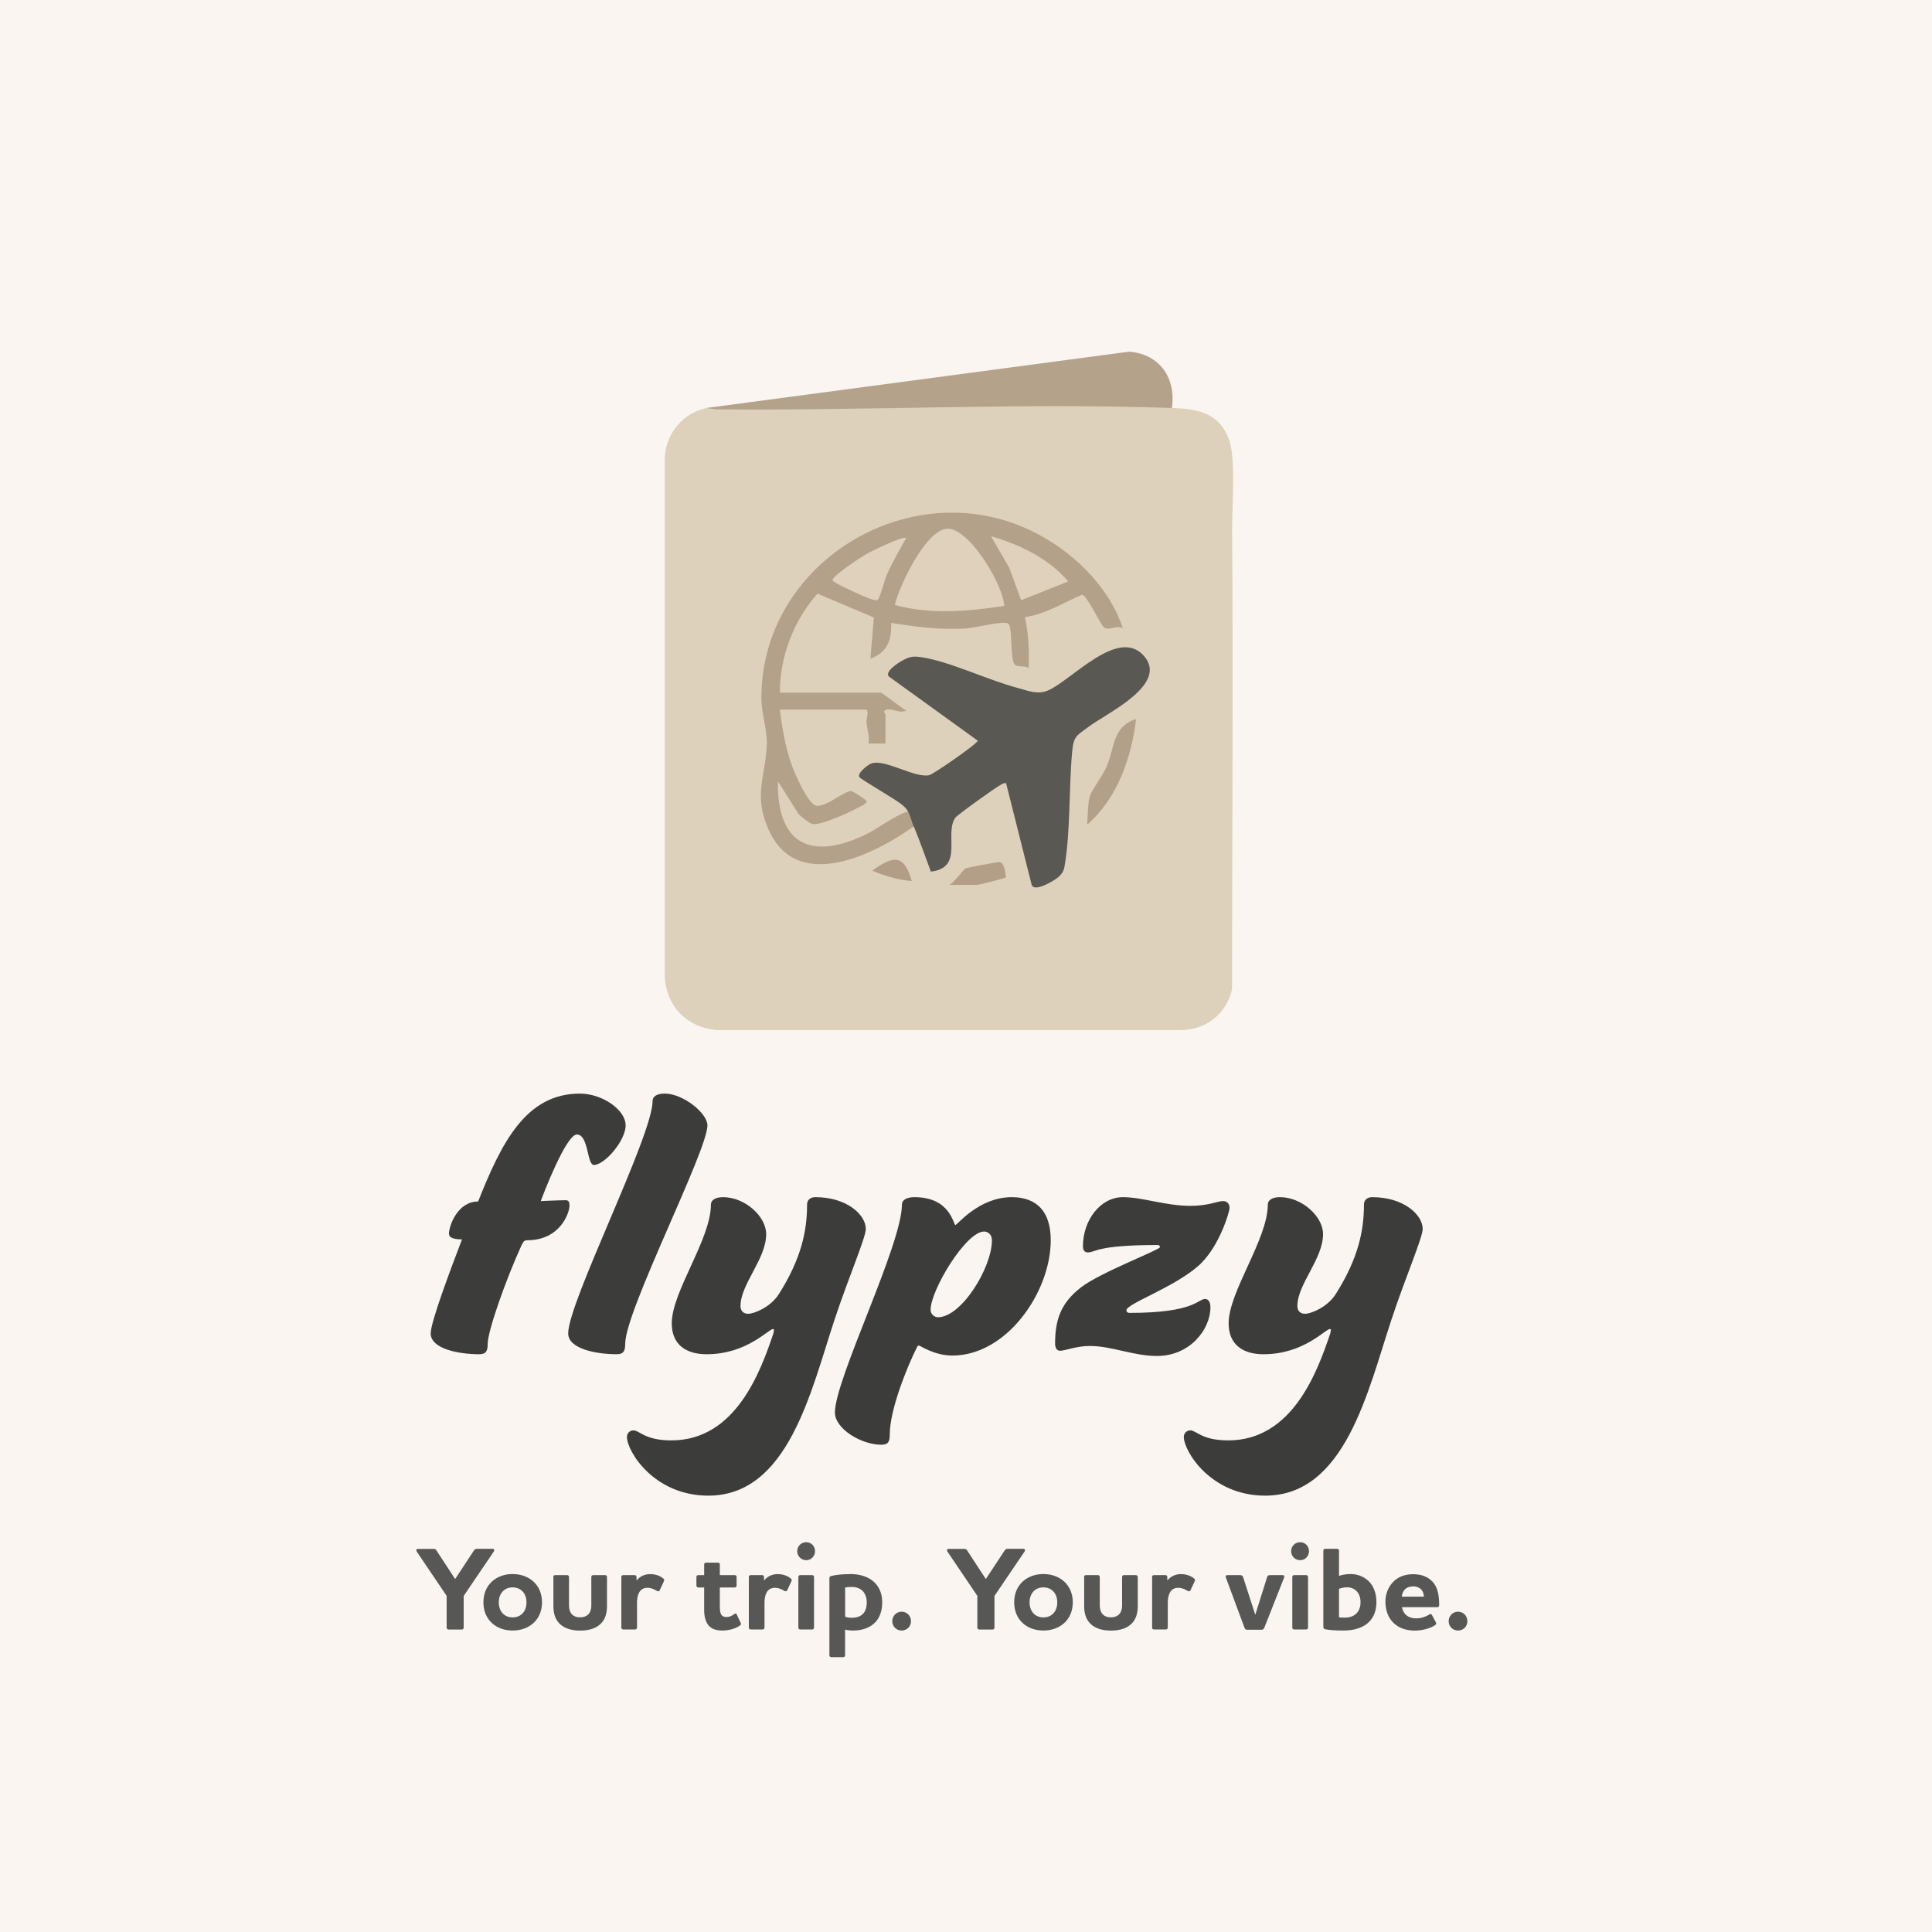
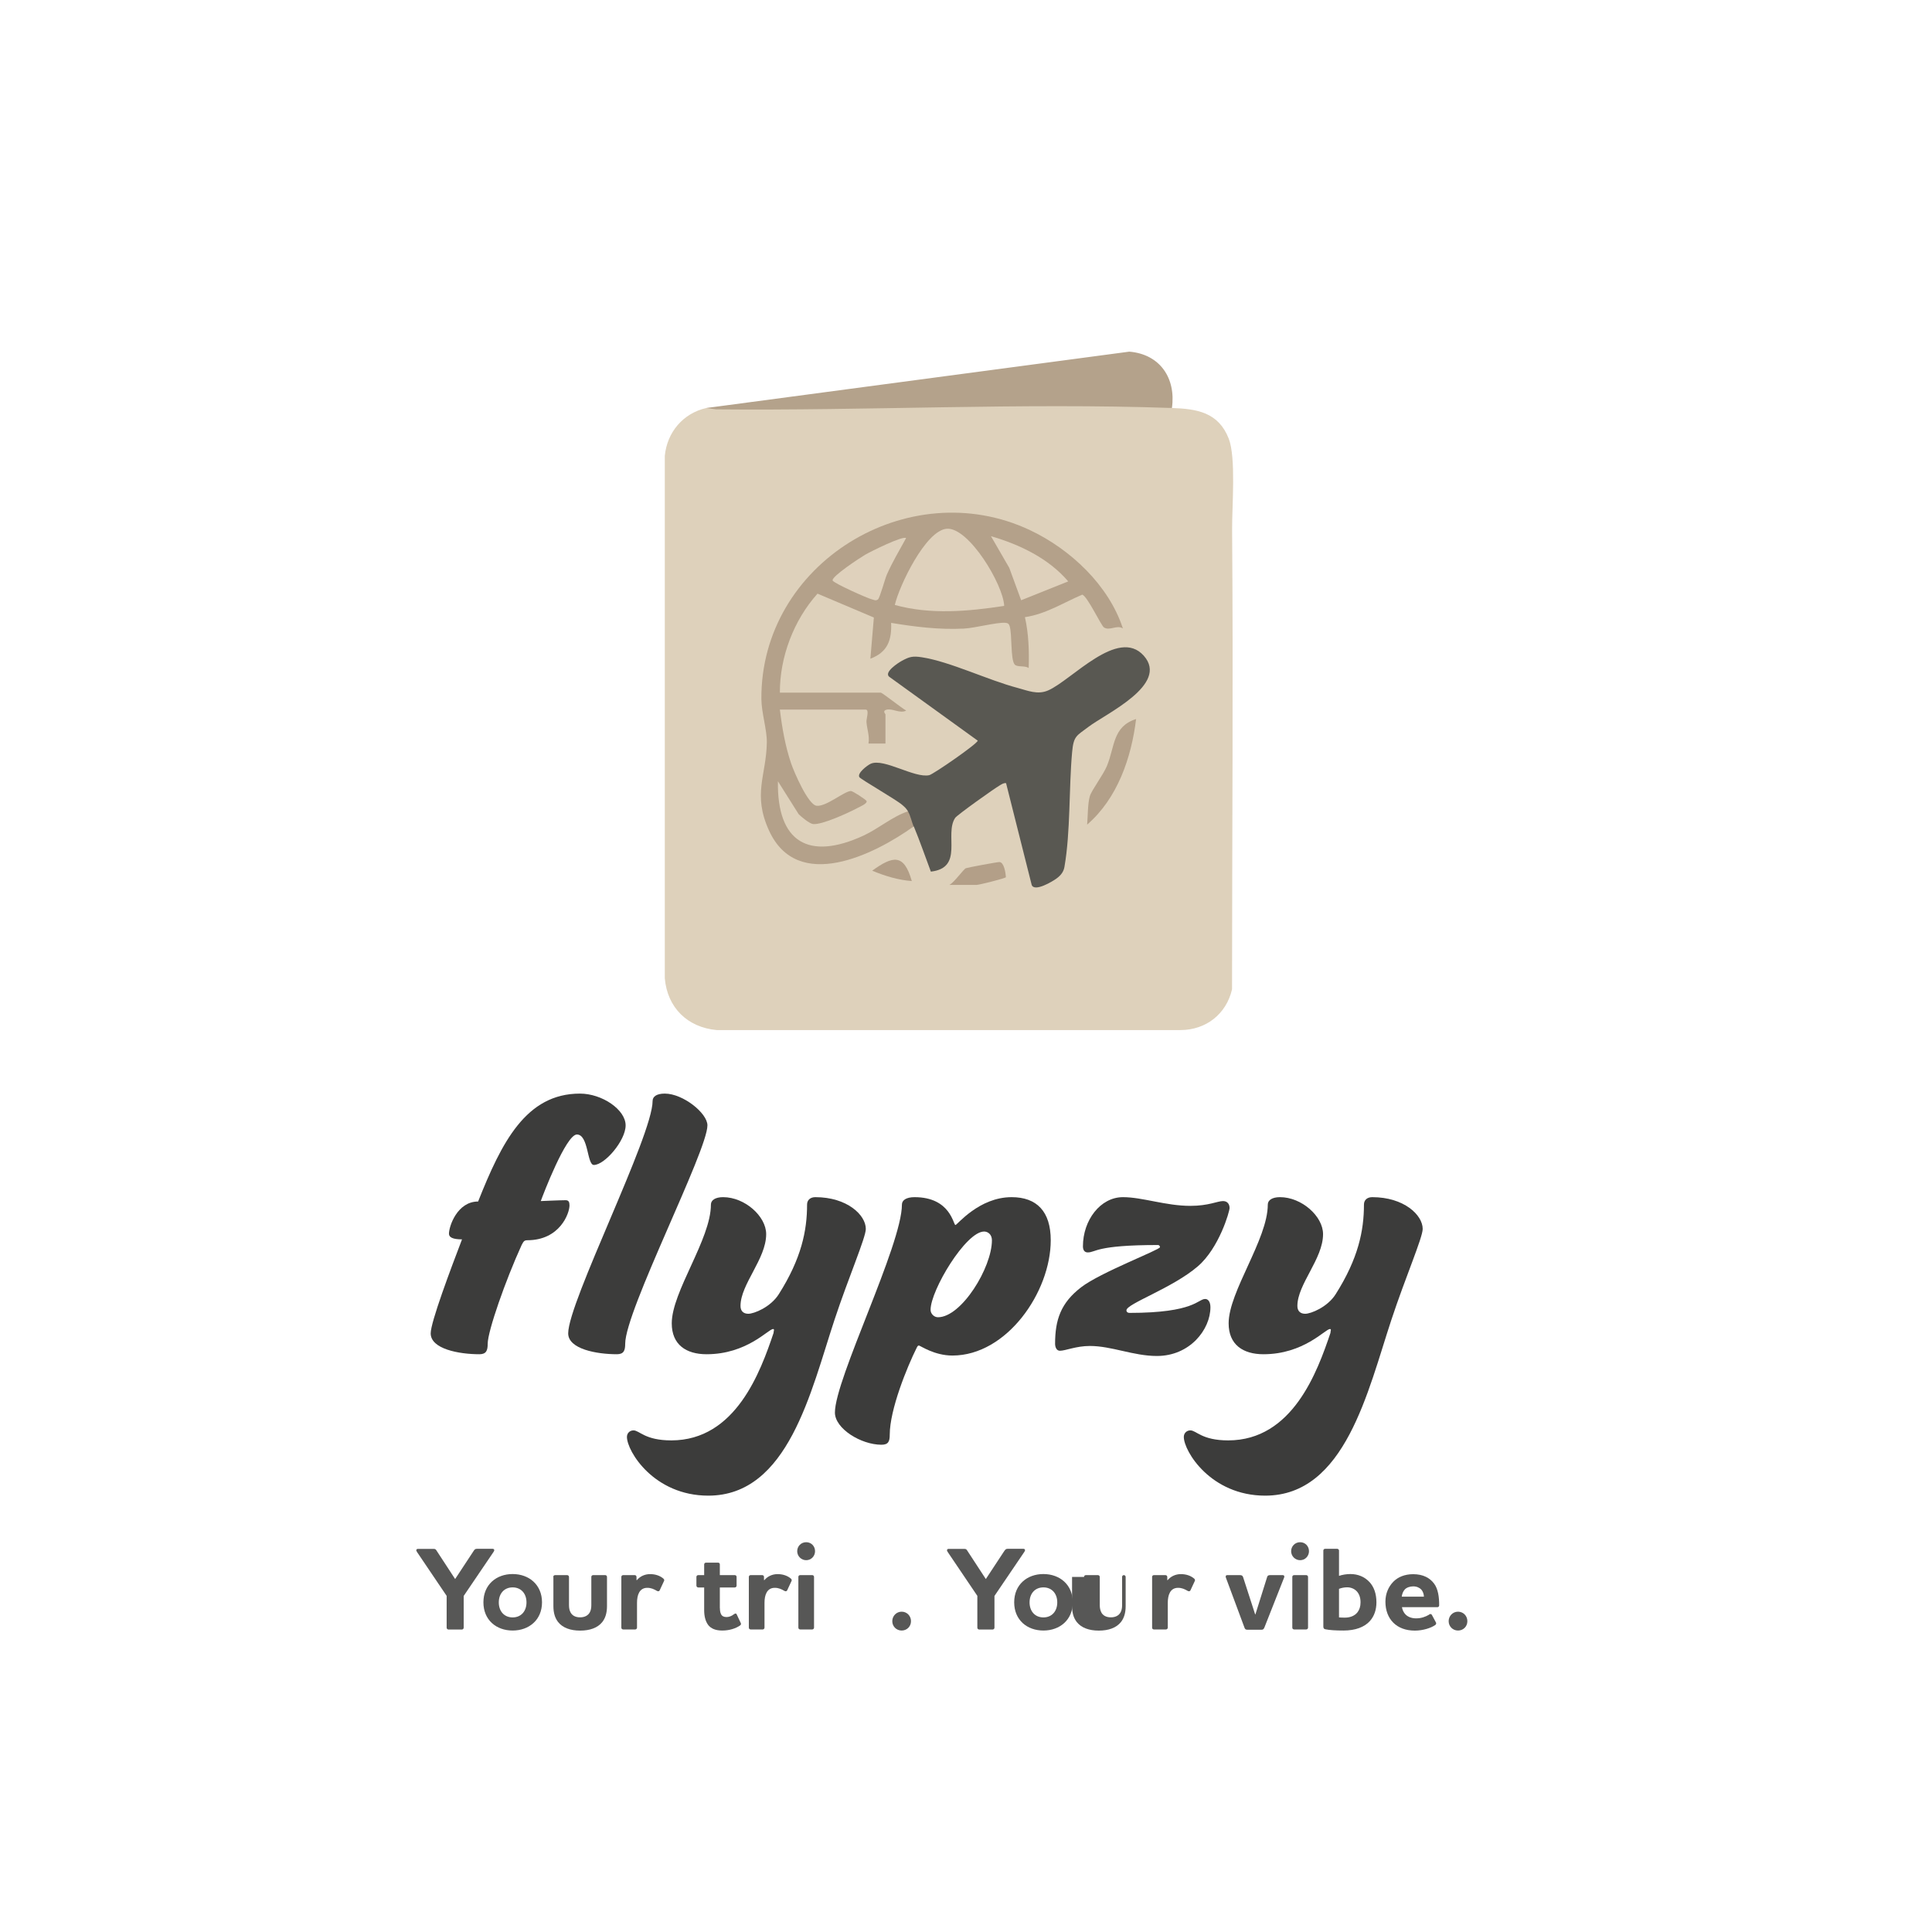
<svg xmlns="http://www.w3.org/2000/svg" id="Capa_2" data-name="Capa 2" viewBox="0 0 266.41 266.41">
  <defs>
    <style>
      .cls-1 {
        fill: #3c3c3b;
      }

      .cls-2 {
        fill: #b39f88;
      }

      .cls-3 {
        fill: #faf5f0;
      }

      .cls-4 {
        fill: #595852;
      }

      .cls-5 {
        fill: #b4a28b;
      }

      .cls-6 {
        fill: #dfd1bc;
      }

      .cls-7 {
        fill: #b4a18a;
      }

      .cls-8 {
        fill: #ded1bb;
      }

      .cls-9 {
        fill: #575756;
      }

      .cls-10 {
        fill: #b29e87;
      }

      .cls-11 {
        fill: #b3a089;
      }
    </style>
  </defs>
  <g id="Capa_1-2" data-name="Capa 1">
-     <rect class="cls-3" width="266.41" height="266.41" />
    <g>
      <path class="cls-8" d="M161.6,56.26c3.44.12,6.42.58,7.84,4.24,1.01,2.61.44,9.35.46,12.53.16,20.99,0,42.14-.01,63.39-.79,3.42-3.6,5.61-7.11,5.62h-63.96c-4.04-.38-6.8-3.1-7.15-7.15V62.88c.31-3.28,2.52-5.89,5.73-6.62,20.64-.74,41.43-.88,62.38-.41l1.82.41Z" />
      <path class="cls-5" d="M161.6,56.26c-20.76-.73-42.07.39-62.85.19l-1.35-.19,58.32-7.77c4.24.35,6.46,3.67,5.88,7.77Z" />
      <path class="cls-4" d="M125.21,111.88c-.25-.41-.44-.58-.8-.89-.85-.74-5.73-3.53-5.91-3.83-.33-.54,1.1-1.64,1.58-1.85,1.81-.79,6.03,2.03,8.06,1.58.57-.13,6.68-4.35,6.68-4.76l-12.23-8.83c-.68-.63,1.23-1.88,1.76-2.17,1.05-.58,1.52-.69,2.75-.5,3.88.59,9.16,3.16,13.19,4.22,1.46.39,2.79.99,4.25.35,3.24-1.41,9.64-8.76,13.18-4.78s-5.25,7.99-7.63,9.81c-1.62,1.23-2.05,1.22-2.25,3.47-.46,5.02-.21,10.96-1.06,15.84-.12.69-.5,1.15-1.04,1.56-.58.44-3.12,1.96-3.48.91l-3.53-14.02c-.34-.05-.59.15-.86.3-.73.41-5.89,4.09-6.16,4.49-1.52,2.28,1.24,6.88-3.35,7.41-.78-2.07-1.5-4.18-2.35-6.23-.78.13-1.33-1.61-.78-2.08Z" />
      <path class="cls-7" d="M125.99,113.96c-5.45,3.9-16.02,9.16-19.94.58-2.31-5.04-.38-7.6-.31-12.15.03-1.74-.73-4.08-.75-5.98-.14-18.7,20.26-31.21,37.03-23.31,5.58,2.63,10.88,7.6,12.82,13.56-.81-.54-1.81.36-2.6-.13-.4-.24-2.31-4.36-3.01-4.53-2.6,1.11-5.04,2.69-7.9,3.1.52,2.3.59,4.66.52,7.02-.52-.39-1.61-.07-1.95-.51-.57-.73-.32-4.15-.68-5.29-.1-.32-.28-.42-.61-.44-1.23-.08-4.12.72-5.71.8-3.39.17-6.7-.24-10.02-.79.1,2.39-.5,4.06-2.86,4.94l.48-5.68-7.77-3.29c-3.28,3.66-5.21,8.74-5.19,13.65h13.91c.22,0,2.96,2.2,3.51,2.47-.84.47-1.89-.33-2.71-.12-.62.16-.15.59-.15.64v4.03h-2.34c.18-1.04-.22-2.01-.28-2.99-.03-.43.43-1.69-.11-1.69h-11.83c.3,2.49.74,5.03,1.55,7.42.4,1.18,2.35,5.72,3.52,5.84,1.33.14,3.76-1.98,4.72-2.04.24-.01,2.07,1.19,2.16,1.38.17.36-1.03.84-1.33,1.01-1.2.64-4.84,2.31-6.05,2.17-.49-.06-1.59-.97-1.98-1.36l-2.86-4.54c-.14,8.41,4.24,10.98,11.79,7.5,2.06-.95,4-2.64,6.14-3.35.36.59.51,1.44.78,2.08Z" />
      <path class="cls-11" d="M149.91,113.7c.1-1.13.07-2.87.37-3.91.25-.84,1.83-2.91,2.35-4.15,1.12-2.71.78-5.45,4.03-6.49-.65,5.36-2.58,10.96-6.75,14.56Z" />
      <path class="cls-2" d="M130.93,122.01c.63-.3,1.94-2.17,2.26-2.29.26-.1,4.4-.87,4.63-.85.64.04.85,1.49.89,2.09-.12.17-3.69,1.06-4.02,1.06h-3.77Z" />
      <path class="cls-10" d="M125.73,121.49c-1.89-.14-3.72-.7-5.46-1.43,2.85-2.05,4.38-2.4,5.46,1.43Z" />
      <path class="cls-6" d="M138.47,83.55c-4.98.76-10.17,1.23-15.08-.13.59-2.6,4.25-10.3,7.17-10.51,3.04-.22,7.81,7.74,7.91,10.65Z" />
      <path class="cls-6" d="M147.3,80.17l-6.49,2.6-1.64-4.47-2.52-4.36c3.95,1.14,7.95,3.06,10.65,6.23Z" />
      <path class="cls-6" d="M124.95,74.19c-.91,1.66-1.88,3.28-2.65,5.02-.28.63-.97,3.25-1.24,3.45-.31.22-.51.06-.79,0-.65-.15-5.38-2.27-5.46-2.62-.13-.57,3.8-3.14,4.5-3.55s5.18-2.65,5.63-2.29Z" />
    </g>
    <g>
      <path class="cls-9" d="M65.35,213.81c.1-.16.2-.24.42-.24h2.14c.26,0,.31.2.16.41l-4.13,6.09v4.38c0,.13-.11.25-.24.25h-1.86c-.13,0-.25-.11-.25-.25v-4.39l-4.1-6.07c-.15-.21-.1-.41.16-.41h2.14c.21,0,.31.06.41.24l2.56,3.92,2.58-3.92Z" />
      <path class="cls-9" d="M70.69,217.05c2.25,0,4.05,1.47,4.05,3.9s-1.8,3.89-4.05,3.89-4.03-1.45-4.03-3.89,1.78-3.9,4.03-3.9ZM70.69,223.03c1.18,0,1.91-.87,1.91-2.07s-.73-2.07-1.91-2.07-1.91.87-1.91,2.07.73,2.07,1.91,2.07Z" />
      <path class="cls-9" d="M76.29,217.45c0-.15.11-.25.25-.25h1.67c.13,0,.25.1.25.25v3.87c0,.42.06.73.21,1.01.21.41.64.69,1.32.69s1.11-.28,1.34-.69c.15-.28.21-.59.21-1.01v-3.87c0-.15.1-.25.25-.25h1.67c.13,0,.24.1.24.25v4.02c0,.96-.23,1.67-.65,2.2-.64.8-1.71,1.18-3.05,1.18s-2.4-.38-3.04-1.18c-.42-.54-.65-1.24-.65-2.2v-4.02Z" />
      <path class="cls-9" d="M87.84,221.01v3.43c0,.13-.11.25-.24.25h-1.67c-.15,0-.25-.11-.25-.25v-6.99c0-.15.1-.25.25-.25h1.6c.13,0,.24.1.24.25v.44h.05c.44-.52,1.08-.83,1.83-.83.69,0,1.34.2,1.83.62.11.1.15.23.08.34l-.6,1.29c-.07.13-.23.15-.38.06-.41-.24-.8-.42-1.32-.42-1.11,0-1.42,1.03-1.42,2.06Z" />
      <path class="cls-9" d="M99.27,221.74c0,.36.05.64.16.85.13.26.38.39.75.39.31,0,.67-.1,1.06-.41.15-.11.29-.1.34.03l.57,1.21c.06.11.02.25-.1.33-.6.42-1.49.7-2.45.7s-1.53-.28-1.91-.72c-.44-.56-.59-1.32-.59-2.09v-3.13h-.82c-.13,0-.25-.11-.25-.26v-1.19c0-.15.11-.25.25-.25h.82v-1.47c0-.15.11-.25.25-.25h1.67c.15,0,.24.1.24.25v1.47h2.06c.15,0,.25.1.25.25v1.19c0,.15-.1.26-.25.26h-2.06v2.84Z" />
      <path class="cls-9" d="M105.42,221.01v3.43c0,.13-.11.25-.24.25h-1.67c-.15,0-.25-.11-.25-.25v-6.99c0-.15.1-.25.25-.25h1.6c.13,0,.24.1.24.25v.44h.05c.44-.52,1.08-.83,1.83-.83.69,0,1.34.2,1.83.62.11.1.15.23.08.34l-.6,1.29c-.07.13-.23.15-.38.06-.41-.24-.8-.42-1.32-.42-1.11,0-1.42,1.03-1.42,2.06Z" />
      <path class="cls-9" d="M109.93,213.9c0-.69.54-1.24,1.24-1.24s1.22.55,1.22,1.24-.54,1.24-1.22,1.24-1.24-.55-1.24-1.24ZM110.34,217.2h1.67c.13,0,.24.1.24.25v6.99c0,.13-.11.25-.24.25h-1.67c-.15,0-.25-.11-.25-.25v-6.99c0-.15.1-.25.25-.25Z" />
-       <path class="cls-9" d="M117.25,217.05c1.37,0,2.58.39,3.36,1.18.65.64,1.04,1.55,1.04,2.73s-.34,2.04-.88,2.66c-.77.87-1.96,1.22-3.1,1.22-.42,0-.78-.03-1.14-.13v3.54c0,.15-.11.26-.24.26h-1.67c-.15,0-.25-.11-.25-.26v-10.64c0-.15.08-.25.25-.29.67-.18,1.67-.26,2.63-.26ZM116.53,222.93c.26.1.56.15.91.15.54,0,1.08-.11,1.49-.47.36-.33.59-.88.59-1.65,0-.65-.2-1.16-.52-1.53-.36-.39-.9-.6-1.53-.6-.29,0-.65.02-.93.07v4.05Z" />
      <path class="cls-9" d="M124.33,224.84c-.72,0-1.29-.57-1.29-1.29s.57-1.31,1.29-1.31,1.29.57,1.29,1.31-.57,1.29-1.29,1.29Z" />
      <path class="cls-9" d="M138.54,213.81c.1-.16.2-.24.42-.24h2.14c.26,0,.31.2.16.41l-4.13,6.09v4.38c0,.13-.11.25-.25.25h-1.86c-.13,0-.25-.11-.25-.25v-4.39l-4.1-6.07c-.15-.21-.1-.41.16-.41h2.14c.21,0,.31.06.41.24l2.56,3.92,2.58-3.92Z" />
      <path class="cls-9" d="M143.88,217.05c2.25,0,4.05,1.47,4.05,3.9s-1.8,3.89-4.05,3.89-4.03-1.45-4.03-3.89,1.78-3.9,4.03-3.9ZM143.88,223.03c1.18,0,1.91-.87,1.91-2.07s-.73-2.07-1.91-2.07-1.91.87-1.91,2.07.73,2.07,1.91,2.07Z" />
-       <path class="cls-9" d="M149.48,217.45c0-.15.11-.25.25-.25h1.67c.13,0,.25.1.25.25v3.87c0,.42.07.73.21,1.01.21.41.64.69,1.32.69s1.11-.28,1.34-.69c.15-.28.21-.59.21-1.01v-3.87c0-.15.1-.25.24-.25h1.67c.13,0,.25.1.25.25v4.02c0,.96-.23,1.67-.65,2.2-.64.8-1.71,1.18-3.05,1.18s-2.4-.38-3.04-1.18c-.42-.54-.65-1.24-.65-2.2v-4.02Z" />
+       <path class="cls-9" d="M149.48,217.45c0-.15.11-.25.25-.25h1.67c.13,0,.25.1.25.25v3.87c0,.42.07.73.21,1.01.21.41.64.69,1.32.69s1.11-.28,1.34-.69c.15-.28.21-.59.21-1.01v-3.87c0-.15.1-.25.24-.25c.13,0,.25.1.25.25v4.02c0,.96-.23,1.67-.65,2.2-.64.8-1.71,1.18-3.05,1.18s-2.4-.38-3.04-1.18c-.42-.54-.65-1.24-.65-2.2v-4.02Z" />
      <path class="cls-9" d="M161.03,221.01v3.43c0,.13-.11.25-.25.25h-1.67c-.15,0-.24-.11-.24-.25v-6.99c0-.15.1-.25.24-.25h1.6c.13,0,.25.1.25.25v.44h.05c.44-.52,1.08-.83,1.83-.83.69,0,1.34.2,1.83.62.11.1.15.23.08.34l-.6,1.29c-.07.13-.23.15-.38.06-.41-.24-.8-.42-1.32-.42-1.11,0-1.42,1.03-1.42,2.06Z" />
      <path class="cls-9" d="M174.32,224.48c-.07.18-.18.25-.38.25h-1.93c-.21,0-.33-.07-.39-.25l-2.58-6.94c-.05-.15-.05-.34.2-.34h1.76c.21,0,.34.07.41.26l1.67,5.16h.03l1.62-5.16c.05-.2.2-.26.41-.26h1.73c.25,0,.26.2.2.34l-2.74,6.94Z" />
      <path class="cls-9" d="M178.04,213.9c0-.69.54-1.24,1.24-1.24s1.22.55,1.22,1.24-.54,1.24-1.22,1.24-1.24-.55-1.24-1.24ZM178.45,217.2h1.67c.13,0,.25.1.25.25v6.99c0,.13-.11.25-.25.25h-1.67c-.15,0-.25-.11-.25-.25v-6.99c0-.15.1-.25.25-.25Z" />
      <path class="cls-9" d="M182.48,224.37v-10.56c0-.13.1-.24.24-.24h1.67c.13,0,.25.11.25.24v3.49c.49-.16,1.03-.25,1.58-.25,1.03,0,1.94.38,2.6,1.08.62.65.98,1.6.98,2.82,0,1.01-.29,1.89-.9,2.58-.75.83-1.98,1.31-3.64,1.31-1.03,0-1.93-.05-2.53-.18-.15-.03-.24-.15-.24-.29ZM184.64,223.03c.13.02.59.03.82.03.65,0,1.32-.21,1.73-.74.26-.34.42-.78.42-1.37,0-.69-.21-1.18-.52-1.52-.36-.38-.85-.55-1.32-.55-.41,0-.78.08-1.13.21v3.93Z" />
      <path class="cls-9" d="M197.07,222.62c.18-.1.31-.06.38.07l.57,1.06c.05.11,0,.25-.11.33-.6.42-1.71.77-2.81.77-1.26,0-2.27-.39-2.97-1.09-.7-.69-1.09-1.7-1.09-2.89,0-1.13.42-2.07,1.09-2.76.64-.65,1.57-1.04,2.74-1.04,1.36,0,2.3.51,2.89,1.31.54.73.7,1.84.69,2.99,0,.15-.1.25-.25.25h-4.88c.08.42.23.73.49,1,.33.34.85.54,1.45.54.72,0,1.27-.2,1.81-.51ZM196.35,220.17c-.02-.39-.13-.7-.36-.98-.25-.26-.64-.44-1.11-.44s-.93.16-1.18.44c-.23.26-.36.6-.41.98h3.05Z" />
      <path class="cls-9" d="M201.05,224.84c-.72,0-1.29-.57-1.29-1.29s.57-1.31,1.29-1.31,1.29.57,1.29,1.31-.57,1.29-1.29,1.29Z" />
    </g>
    <g>
      <path class="cls-1" d="M86.27,155.18c0,2.1-2.88,5.46-4.38,5.46-.96,0-.72-4.2-2.34-4.2-1.5,0-4.68,8.34-4.98,9.18,0,0,2.64-.12,3.42-.12.42,0,.54.24.54.72,0,1.08-1.32,4.8-5.82,4.8-.48,0-.54.24-.78.66-2.22,4.86-4.68,11.88-4.68,13.62,0,.9-.18,1.44-1.14,1.44-2.82,0-6.72-.72-6.72-2.88,0-1.56,2.76-8.88,4.32-12.96-1.32,0-1.8-.3-1.8-.78,0-1.02,1.14-4.44,4.02-4.44,3.24-8.16,6.6-14.88,14.04-14.88,3.06,0,6.3,2.22,6.3,4.38Z" />
      <path class="cls-1" d="M86.21,185.3c0,.9-.18,1.44-1.14,1.44-2.82,0-6.72-.72-6.72-2.88,0-4.32,11.64-27.24,11.64-32.04,0-.6.54-1.02,1.68-1.02,2.52,0,5.88,2.7,5.88,4.38,0,3.54-11.34,25.56-11.34,30.12Z" />
      <path class="cls-1" d="M103.19,181.16c.78,0,3.06-.9,4.2-2.7,3.12-4.92,3.9-8.76,3.9-12.36,0-.6.42-1.02,1.14-1.02,4.38,0,6.96,2.46,6.96,4.38,0,1.2-2.4,6.72-4.32,12.54-3.24,9.78-6.36,24.24-17.4,24.24-7.5,0-11.22-6.12-11.22-8.1,0-.54.42-.9.9-.9.84,0,1.56,1.38,5.22,1.38,8.88,0,12.3-9.48,14.1-14.82,0-.18.06-.3.06-.42,0-.06-.06-.12-.12-.12-.66,0-3.6,3.48-9.18,3.48-2.82,0-4.8-1.32-4.8-4.26,0-4.38,5.4-11.58,5.4-16.38,0-.6.6-1.02,1.68-1.02,3,0,5.94,2.64,5.94,5.1,0,3.42-3.54,6.9-3.54,9.9,0,.72.42,1.08,1.08,1.08Z" />
      <path class="cls-1" d="M139.49,165.08c3.48,0,5.4,1.98,5.4,5.94,0,7.14-6.06,15.9-13.56,15.9-2.52,0-4.44-1.38-4.62-1.38-.12,0-.18.06-.3.3-1.32,2.64-3.72,8.52-3.72,12,0,.9-.18,1.38-1.14,1.38-2.82,0-6.42-2.22-6.42-4.44,0-4.62,9.24-23.1,9.24-28.68,0-.6.6-1.02,1.74-1.02,4.98,0,5.34,3.84,5.64,3.84.24,0,3.24-3.84,7.74-3.84ZM136.78,171.02c0-.78-.54-1.2-1.08-1.2-2.52,0-7.38,8.1-7.38,10.8,0,.54.48,1.02,1.02,1.02,3.24,0,7.44-6.84,7.44-10.62Z" />
      <path class="cls-1" d="M164.15,166.28c2.52,0,3.72-.66,4.5-.66.6,0,.9.42.9.96,0,.48-1.44,5.52-4.38,8.04-3.48,3-9.84,5.16-9.84,6.06,0,.24.18.36.42.36,9,0,9.42-1.92,10.44-1.92.42,0,.72.42.72,1.14,0,3.06-2.82,6.72-7.38,6.72-3.24,0-6.24-1.38-9.24-1.38-1.92,0-3.36.66-4.14.66-.48,0-.66-.54-.66-.96,0-3.3.78-5.64,3.6-7.8,2.64-2.04,10.86-5.16,10.86-5.52,0-.12-.06-.3-.3-.3-8.58,0-8.52,1.02-9.66,1.02-.42,0-.66-.3-.66-.84,0-3.6,2.4-6.78,5.52-6.78,2.7,0,5.88,1.2,9.3,1.2Z" />
      <path class="cls-1" d="M179.98,181.16c.78,0,3.06-.9,4.2-2.7,3.12-4.92,3.9-8.76,3.9-12.36,0-.6.42-1.02,1.14-1.02,4.38,0,6.96,2.46,6.96,4.38,0,1.2-2.4,6.72-4.32,12.54-3.24,9.78-6.36,24.24-17.4,24.24-7.5,0-11.22-6.12-11.22-8.1,0-.54.42-.9.9-.9.84,0,1.56,1.38,5.22,1.38,8.88,0,12.3-9.48,14.1-14.82,0-.18.06-.3.06-.42,0-.06-.06-.12-.12-.12-.66,0-3.6,3.48-9.18,3.48-2.82,0-4.8-1.32-4.8-4.26,0-4.38,5.4-11.58,5.4-16.38,0-.6.6-1.02,1.68-1.02,3,0,5.94,2.64,5.94,5.1,0,3.42-3.54,6.9-3.54,9.9,0,.72.42,1.08,1.08,1.08Z" />
    </g>
  </g>
</svg>